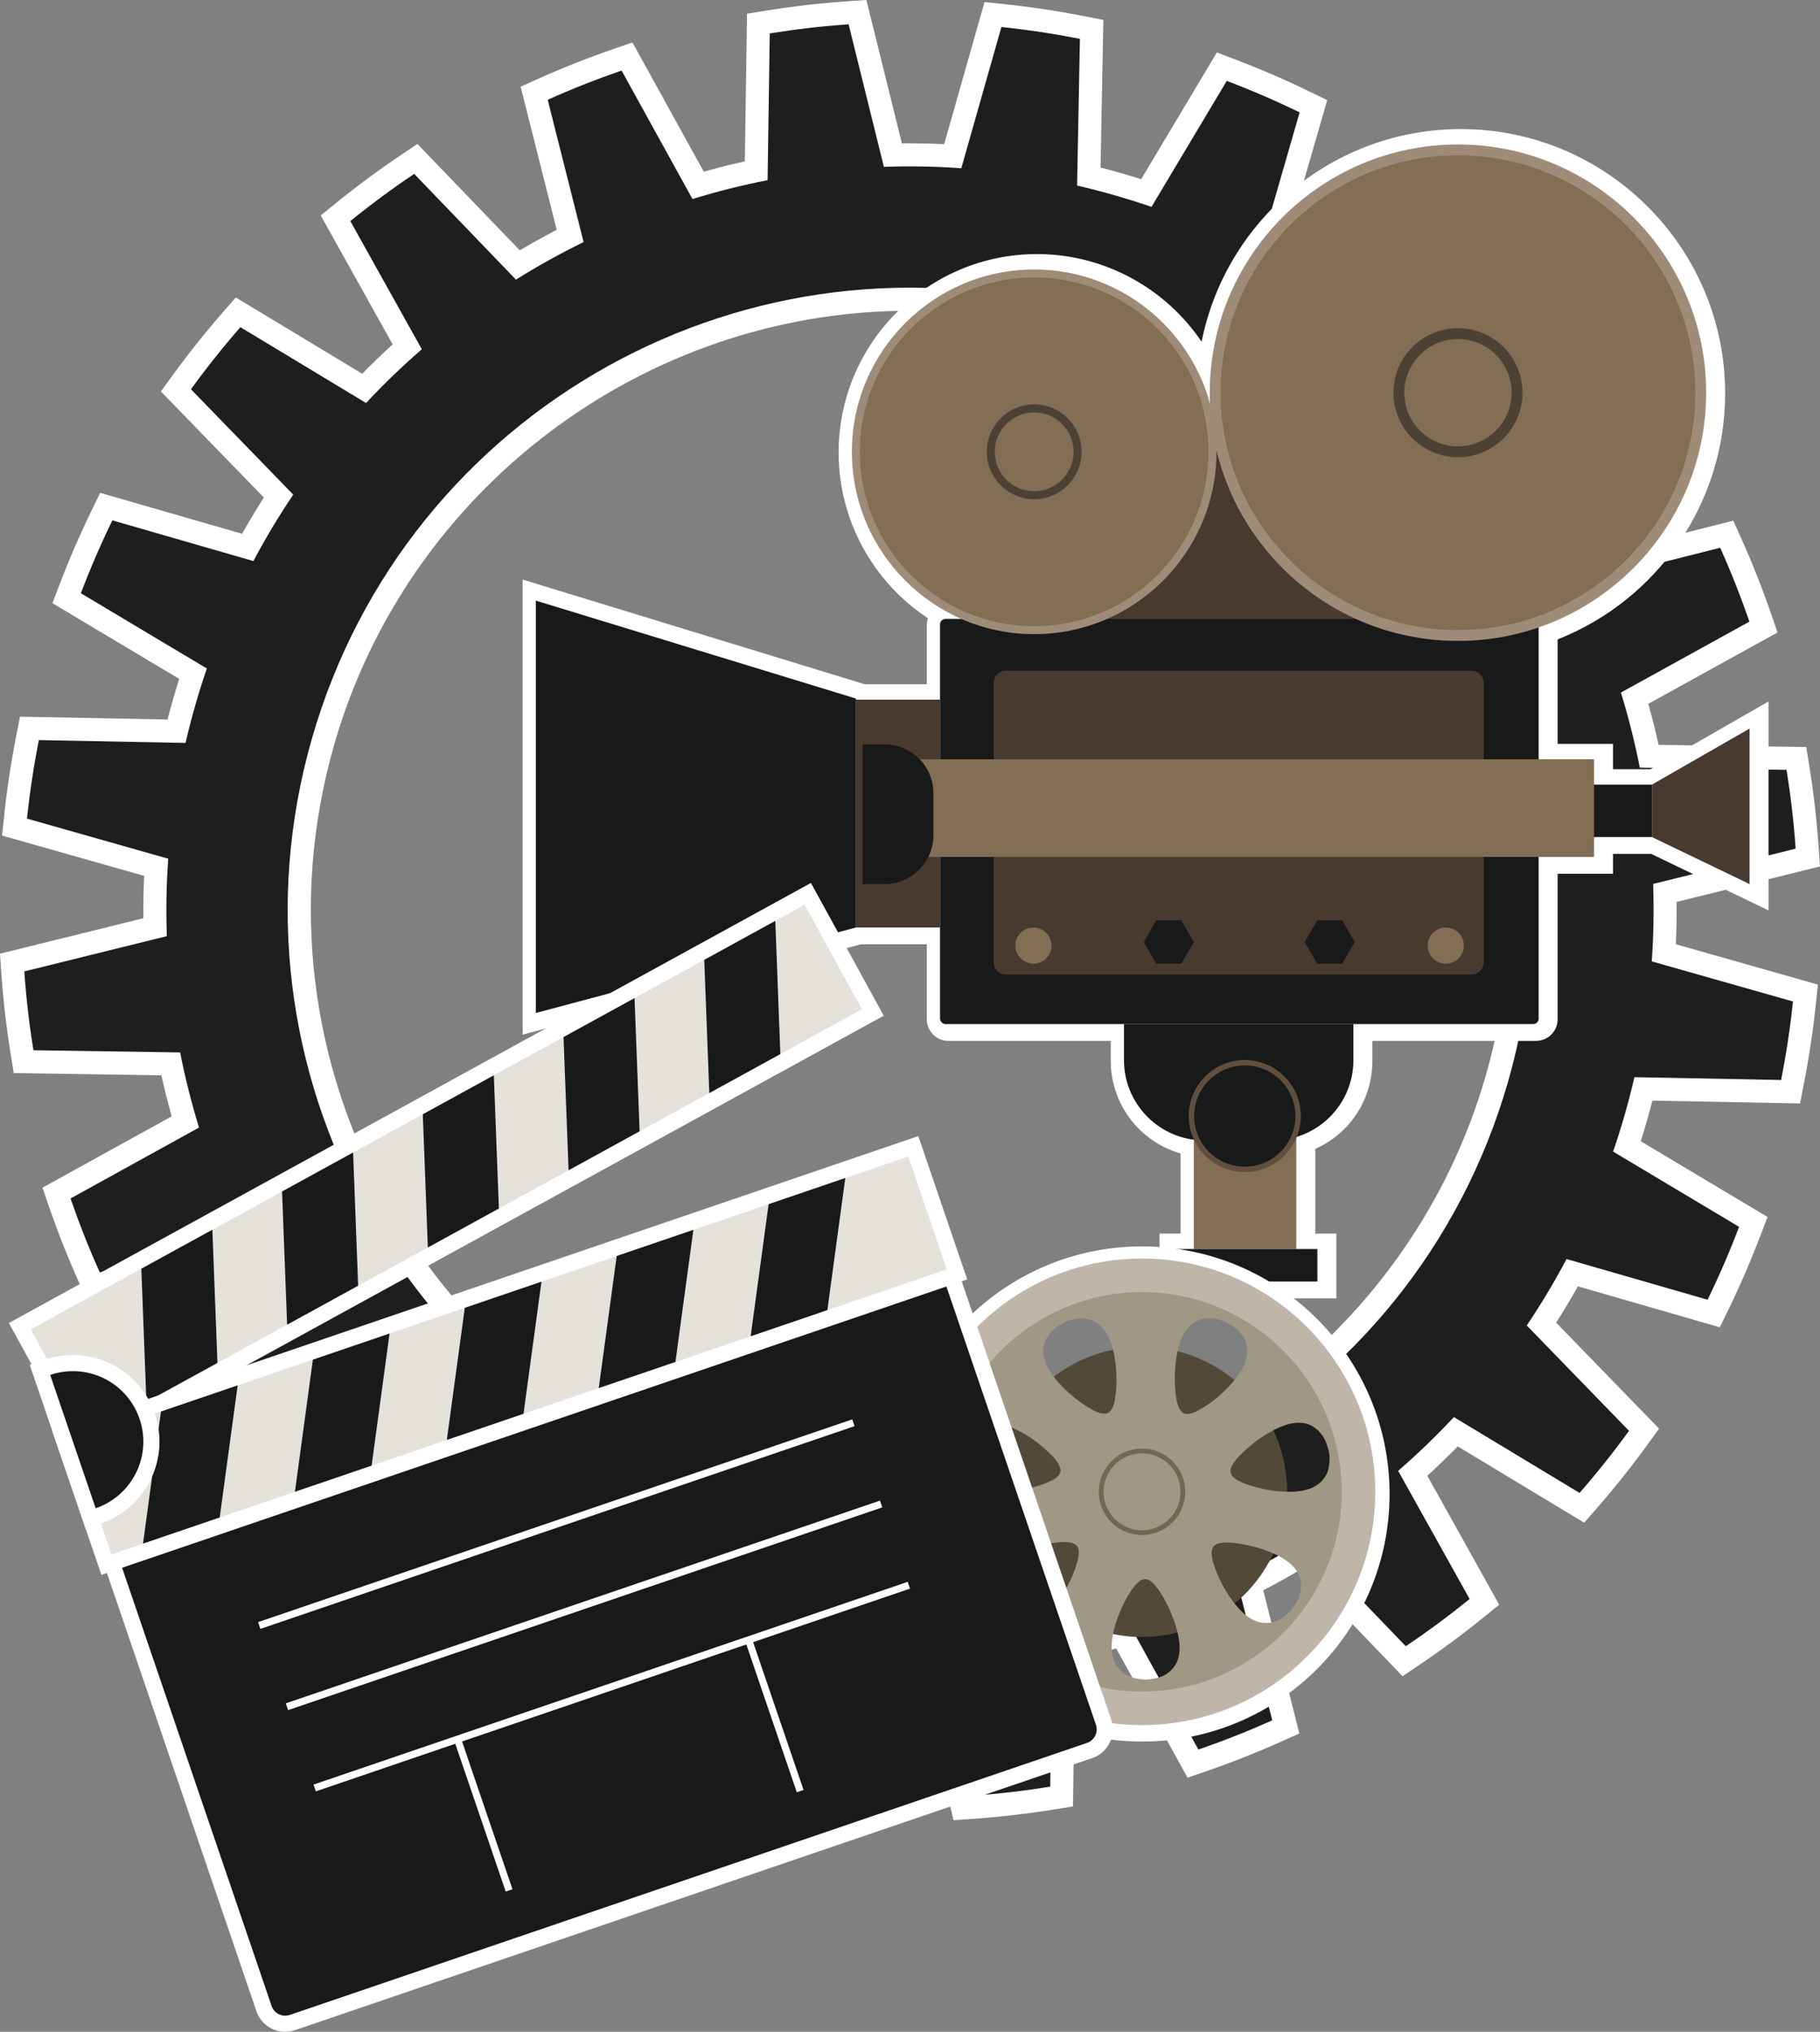
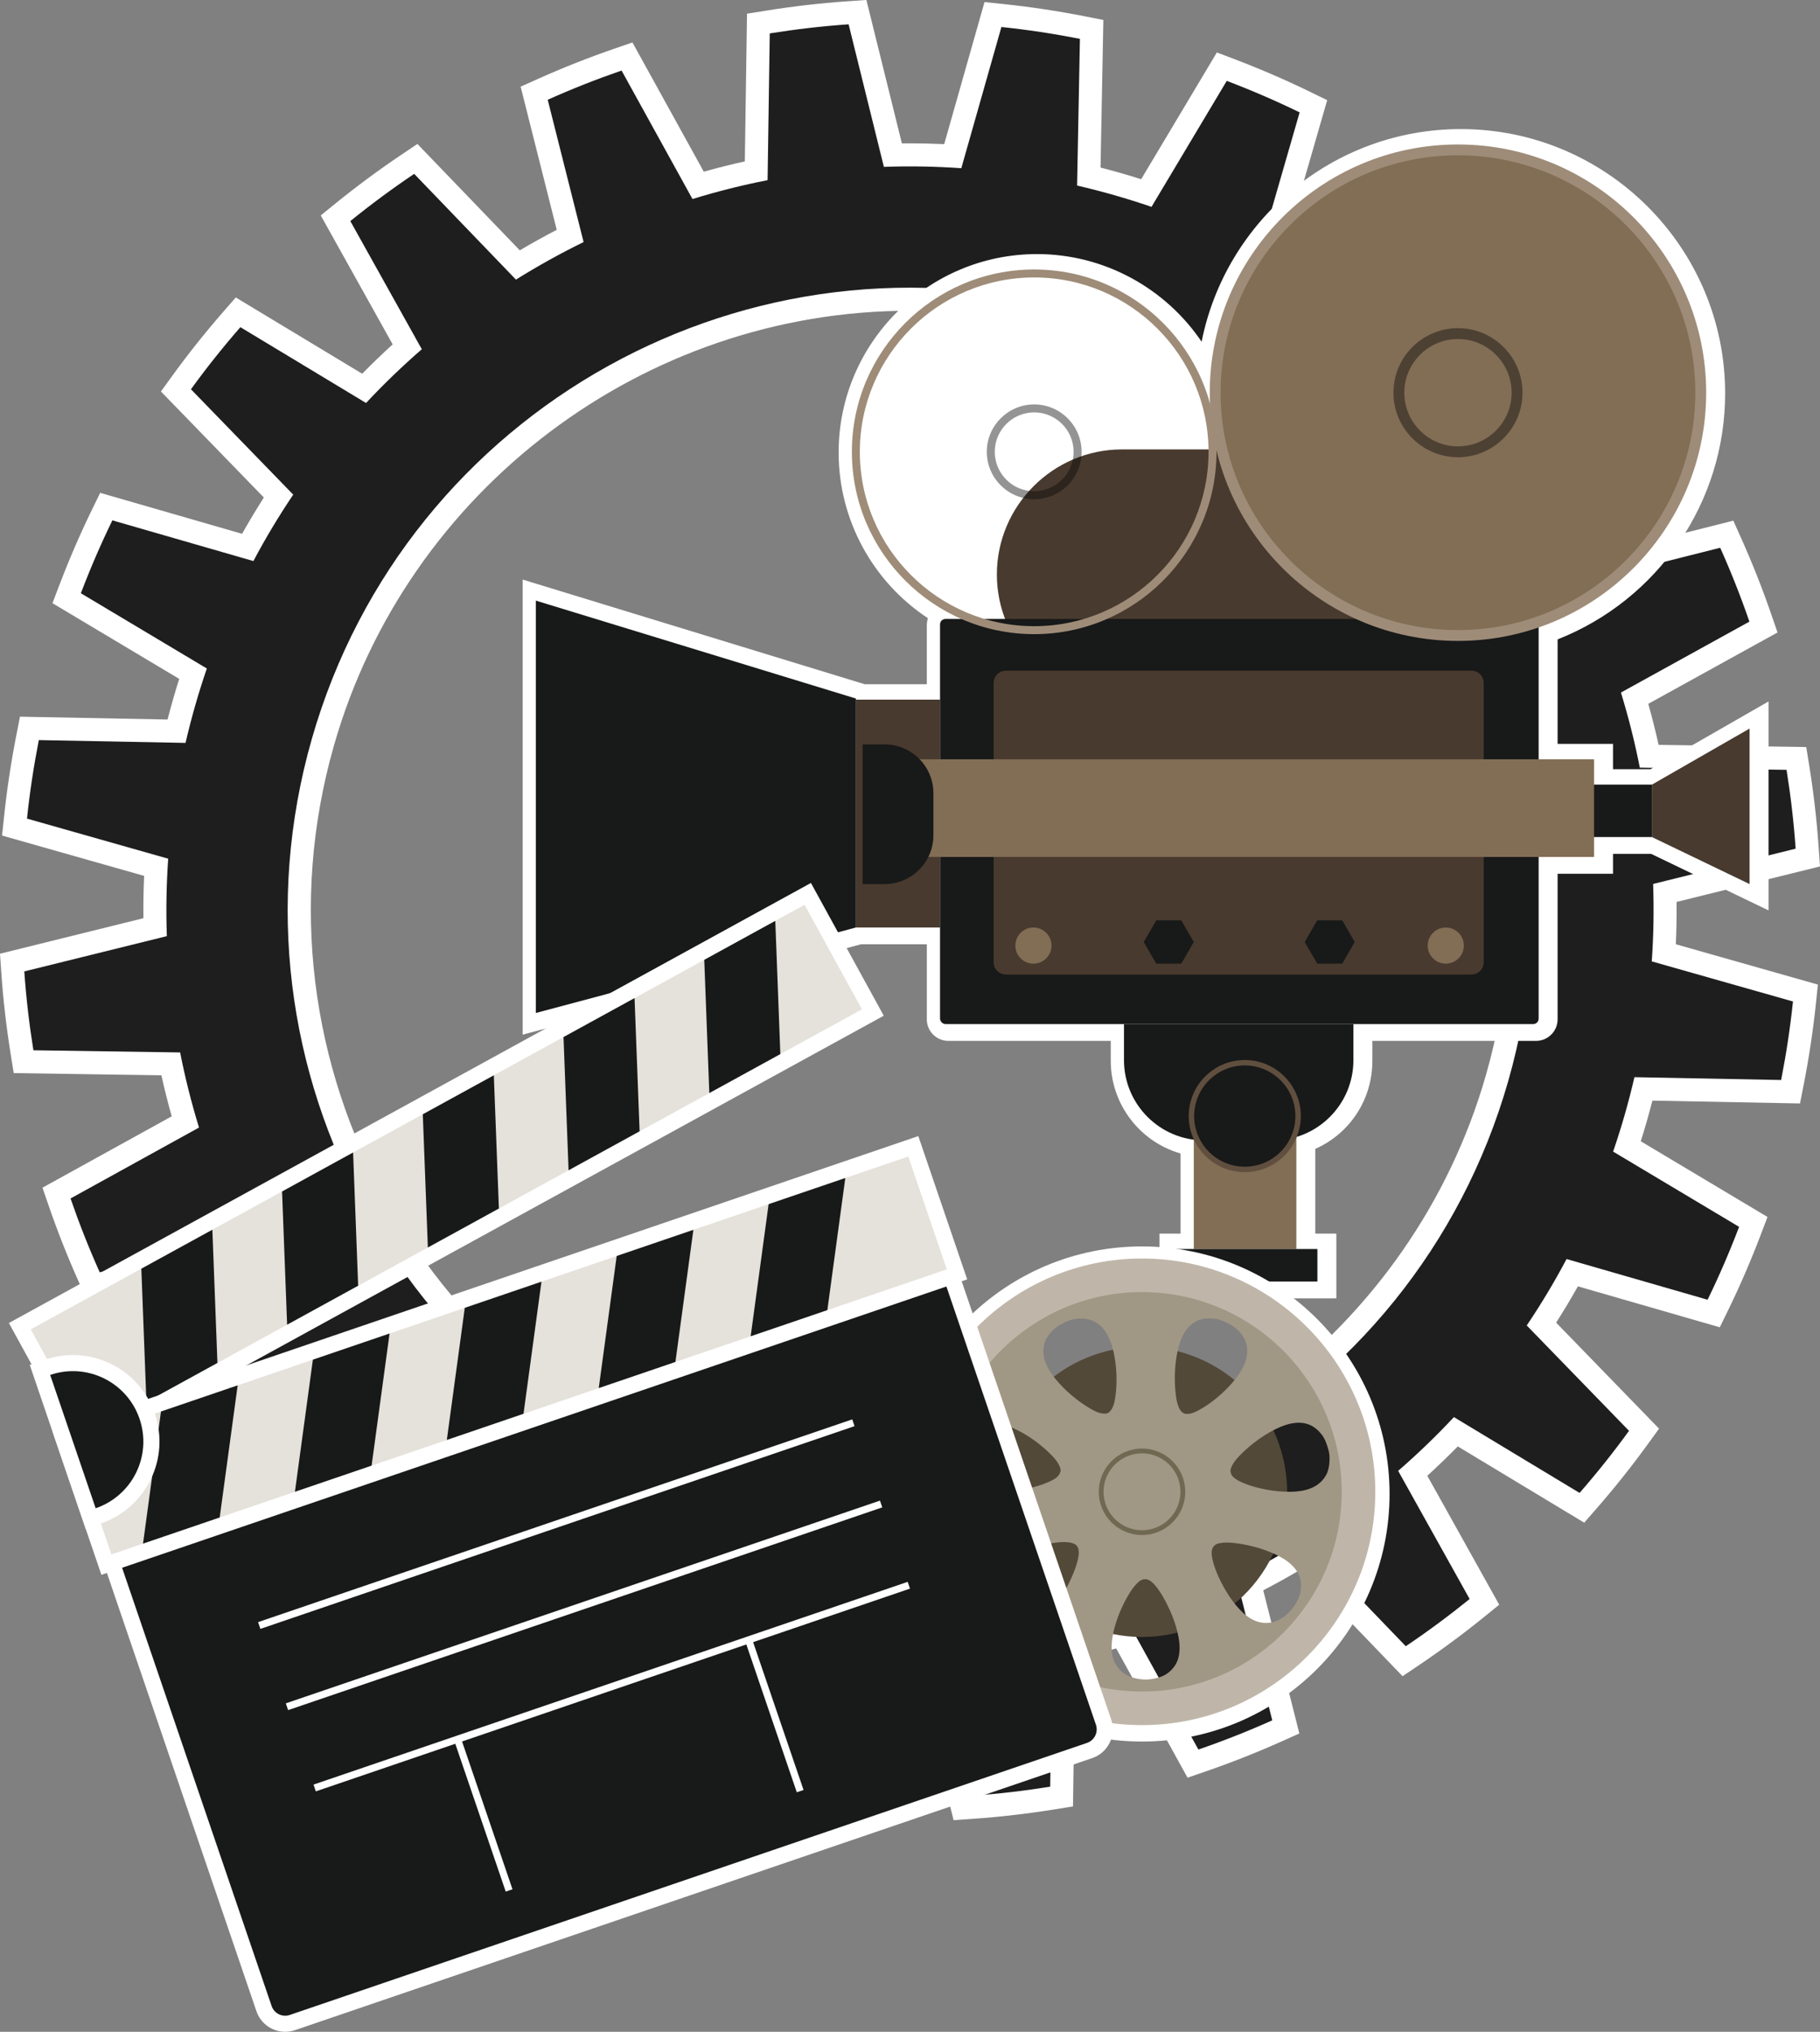
<svg xmlns="http://www.w3.org/2000/svg" id="Layer_2" data-name="Layer 2" viewBox="0 0 1130.52 1261.98">
  <rect x="0" y="0" width="1130.52" height="1261.98" fill="#808080" stroke="none" />
  <defs>
    <style>
      .cls-1 {
        fill: #826d55;
      }

      .cls-1, .cls-2, .cls-3, .cls-4, .cls-5, .cls-6, .cls-7, .cls-8, .cls-9, .cls-10, .cls-11, .cls-12, .cls-13 {
        stroke-width: 0px;
      }

      .cls-2 {
        fill: #181919;
      }

      .cls-3 {
        fill: #a19785;
      }

      .cls-4 {
        fill: #483a2e;
      }

      .cls-14 {
        fill: none;
        stroke: #fff;
        stroke-miterlimit: 10;
        stroke-width: 15px;
      }

      .cls-5 {
        fill: #9e8c78;
      }

      .cls-6 {
        fill: #bfb6a9;
      }

      .cls-7 {
        fill: #534939;
      }

      .cls-8 {
        fill: #1d1e1d;
      }

      .cls-9 {
        fill: #fff;
      }

      .cls-10 {
        fill: #604f3e;
      }

      .cls-11 {
        fill: #706952;
      }

      .cls-12 {
        fill: #e5e1db;
      }

      .cls-15 {
        opacity: .43;
      }

      .cls-13 {
        fill: #070707;
      }
    </style>
  </defs>
  <g id="Layer_1-2" data-name="Layer 1">
    <path class="cls-9" d="m570.32,1041.44c-1.64.02-3.29.03-4.92.03-7.1,0-14.25-.16-21.37-.48l-25.05,88.25-11.99-1.25c-16.49-1.73-33.33-4.27-50.04-7.54l-11.8-2.32,1.76-91.68c-4.26-1.09-8.49-2.24-12.67-3.44-4.17-1.19-8.38-2.46-12.57-3.79l-47.02,78.73-11.24-4.28c-15.92-6.06-31.55-12.82-46.45-20.08l-10.84-5.28,25.44-88.14c-7.63-4.29-15.16-8.81-22.55-13.52l-65.84,63.92-9.75-7.06c-13.46-9.75-26.78-20.35-39.58-31.51l-9.07-7.91,47.38-78.54c-6.22-6.1-12.31-12.43-18.24-18.93l-80.09,44.67-7.59-9.36c-10.56-13.02-20.68-26.71-30.09-40.69l-6.72-9.99,66.08-63.59c-4.45-7.52-8.7-15.19-12.73-22.95l-88.93,22.42-4.92-10.98c-6.89-15.38-13.15-31.22-18.61-47.06l-3.93-11.4,80.28-44.32c-2.38-8.47-4.52-16.98-6.41-25.49l-91.72-1.36-1.91-11.88c-2.69-16.77-4.64-33.68-5.79-50.26l-.83-12.01,89.08-22.05c-.09-8.77.06-17.55.46-26.29L1.29,518.98l1.26-11.99c1.73-16.5,4.27-33.33,7.54-50.04l2.32-11.8,91.68,1.76c1.09-4.26,2.24-8.49,3.44-12.67,1.2-4.18,2.46-8.38,3.79-12.57l-78.73-47.02,4.28-11.24c6.07-15.92,12.82-31.55,20.08-46.45l5.28-10.84,88.14,25.44c4.29-7.62,8.81-15.16,13.52-22.55l-63.93-65.85,7.07-9.75c9.76-13.48,20.37-26.79,31.51-39.58l7.91-9.07,78.54,47.38c6.1-6.22,12.43-12.31,18.92-18.24l-44.67-80.09,9.36-7.59c13.03-10.57,26.72-20.69,40.69-30.09l9.99-6.72,63.59,66.08c7.52-4.45,15.19-8.7,22.95-12.73l-22.42-88.93,10.98-4.92c15.38-6.88,31.21-13.14,47.07-18.61l11.4-3.93,44.32,80.28c8.47-2.38,16.98-4.52,25.49-6.41l1.36-91.72,11.88-1.91c16.76-2.69,33.67-4.64,50.26-5.79l12.01-.83,22.05,89.08c1.64-.02,3.28-.03,4.92-.03,7.1,0,14.25.16,21.37.49L611.54,1.29l11.99,1.25c16.49,1.73,33.33,4.26,50.04,7.54l11.8,2.32-1.76,91.68c4.26,1.09,8.49,2.24,12.67,3.44,4.18,1.2,8.38,2.46,12.57,3.79l47.02-78.73,11.24,4.28c15.91,6.06,31.54,12.81,46.45,20.08l10.84,5.28-25.44,88.14c7.63,4.29,15.16,8.81,22.55,13.52l65.84-63.92,9.75,7.06c13.48,9.76,26.8,20.36,39.58,31.51l9.07,7.91-47.38,78.54c6.22,6.11,12.31,12.43,18.24,18.93l80.09-44.67,7.59,9.36c10.56,13.02,20.68,26.71,30.09,40.69l6.72,9.99-66.08,63.59c4.45,7.52,8.7,15.19,12.73,22.95l88.92-22.42,4.92,10.98c6.88,15.37,13.14,31.2,18.61,47.06l3.93,11.4-80.28,44.32c2.38,8.47,4.52,16.99,6.41,25.49l91.71,1.36,1.91,11.88c2.69,16.75,4.64,33.66,5.79,50.26l.83,12.01-89.08,22.05c.09,8.76-.06,17.55-.46,26.29l88.25,25.05-1.26,11.99c-1.73,16.48-4.26,33.32-7.54,50.04l-2.32,11.8-91.68-1.76c-1.1,4.26-2.25,8.5-3.44,12.67-1.2,4.18-2.46,8.38-3.79,12.57l78.73,47.02-4.28,11.24c-6.06,15.91-12.81,31.53-20.08,46.45l-5.28,10.84-88.14-25.44c-4.29,7.63-8.81,15.16-13.52,22.55l63.93,65.84-7.07,9.75c-9.76,13.47-20.36,26.79-31.51,39.58l-7.91,9.07-78.54-47.38c-6.11,6.22-12.43,12.32-18.93,18.24l44.67,80.09-9.36,7.59c-13.04,10.57-26.73,20.7-40.69,30.09l-9.99,6.72-63.59-66.08c-7.52,4.45-15.19,8.7-22.95,12.73l22.42,88.93-10.98,4.92c-15.38,6.89-31.22,13.15-47.06,18.61l-11.4,3.93-44.32-80.28c-8.47,2.38-16.99,4.52-25.49,6.41l-1.36,91.72-11.88,1.91c-16.76,2.69-33.67,4.64-50.26,5.79l-12.01.83-22.05-89.08Zm-5.25-848.42c-165.06,0-312.11,110.96-357.58,269.83-56.47,197.28,58.09,403.72,255.36,460.18,33.54,9.6,68.06,14.47,102.6,14.47,165.06,0,312.11-110.96,357.58-269.83,56.47-197.28-58.09-403.72-255.36-460.18-33.54-9.6-68.06-14.47-102.6-14.47Z" />
    <path class="cls-8" d="m1026.85,549.04l88.54-21.91c-1.14-16.47-3.05-32.8-5.65-48.98l-91.15-1.35c-3.09-15.79-7.03-31.35-11.72-46.65l79.8-44.05c-5.37-15.57-11.42-30.88-18.14-45.88l-88.39,22.29c-7.04-14.4-14.83-28.43-23.32-42.02l65.68-63.21c-9.17-13.64-18.96-26.87-29.33-39.67l-79.6,44.4c-10.49-12.08-21.62-23.65-33.38-34.63l47.09-78.06c-12.35-10.76-25.2-21.02-38.57-30.71l-65.44,63.53c-13.22-8.9-26.98-17.17-41.26-24.74l25.28-87.6c-14.67-7.15-29.78-13.67-45.27-19.57l-46.74,78.25c-7.54-2.58-15.19-4.99-22.94-7.21-7.75-2.22-15.51-4.22-23.28-6.02l1.75-91.13c-16.27-3.19-32.54-5.65-48.77-7.35l-24.9,87.71c-16.12-1.13-32.17-1.4-48.1-.84l-21.91-88.54c-16.47,1.14-32.8,3.05-48.98,5.65l-1.35,91.15c-15.79,3.09-31.35,7.02-46.65,11.72l-44.05-79.8c-15.57,5.37-30.88,11.42-45.88,18.14l22.29,88.39c-14.4,7.04-28.43,14.83-42.02,23.32l-63.21-65.68c-13.63,9.17-26.87,18.96-39.67,29.33l44.4,79.6c-12.08,10.49-23.65,21.62-34.63,33.38l-78.06-47.09c-10.76,12.35-21.02,25.2-30.71,38.57l63.53,65.44c-8.9,13.22-17.17,26.98-24.74,41.26l-87.6-25.28c-7.15,14.67-13.67,29.78-19.57,45.27l78.25,46.74c-2.58,7.54-4.99,15.19-7.21,22.94-2.22,7.75-4.22,15.51-6.02,23.28l-91.13-1.75c-3.19,16.27-5.65,32.54-7.35,48.77l87.71,24.9c-1.13,16.12-1.4,32.17-.84,48.1l-88.54,21.91c1.14,16.47,3.05,32.8,5.65,48.98l91.15,1.35c3.09,15.79,7.02,31.35,11.72,46.65l-79.8,44.05c5.37,15.57,11.42,30.88,18.14,45.88l88.39-22.29c7.04,14.4,14.83,28.43,23.32,42.02l-65.68,63.21c9.17,13.64,18.96,26.87,29.33,39.67l79.6-44.4c10.49,12.08,21.62,23.65,33.38,34.63l-47.09,78.06c12.35,10.76,25.2,21.02,38.57,30.71l65.44-63.53c13.22,8.9,26.98,17.17,41.26,24.74l-25.28,87.6c14.67,7.15,29.78,13.67,45.28,19.57l46.74-78.25c7.54,2.58,15.19,4.99,22.94,7.21,7.75,2.22,15.51,4.22,23.28,6.02l-1.75,91.13c16.27,3.19,32.54,5.65,48.77,7.35l24.9-87.71c16.12,1.13,32.17,1.4,48.1.84l21.91,88.54c16.47-1.14,32.8-3.05,48.98-5.65l1.35-91.15c15.79-3.09,31.35-7.02,46.65-11.72l44.05,79.8c15.57-5.37,30.88-11.42,45.88-18.14l-22.29-88.39c14.4-7.04,28.43-14.83,42.02-23.32l63.21,65.68c13.64-9.17,26.87-18.96,39.67-29.33l-44.4-79.6c12.08-10.49,23.65-21.62,34.63-33.38l78.06,47.09c10.76-12.35,21.02-25.2,30.71-38.57l-63.53-65.44c8.9-13.22,17.17-26.98,24.74-41.26l87.6,25.28c7.15-14.67,13.67-29.78,19.57-45.27l-78.25-46.74c2.58-7.54,4.99-15.19,7.21-22.94,2.22-7.75,4.22-15.51,6.02-23.28l91.13,1.75c3.19-16.27,5.65-32.54,7.35-48.77l-87.71-24.9c1.13-16.12,1.4-32.17.84-48.1Zm-90.03,122.57c-58.74,205.2-272.71,323.94-477.91,265.2-205.2-58.74-323.94-272.71-265.2-477.91,58.74-205.2,272.71-323.94,477.91-265.2,205.2,58.74,323.94,272.71,265.2,477.91Z" />
    <g>
      <path class="cls-9" d="m720.23,806.43v-40.22h13.08v-49.77c-25.24-7.22-43.35-30.56-43.35-57.52v-12.41h-100.88c-7.37,0-13.37-6-13.37-13.37v-46.62h-40.93l-210.14,56.12v-282.66l212.48,65.01h38.59v-36.73c0-1.5.25-2.93.7-4.28-34.25-22.57-55.48-61.05-55.48-102.92,0-67.96,55.29-123.25,123.25-123.25,41.7,0,79.74,21.17,102.22,54.44,14.97-75.21,81.48-132.08,161.02-132.08,90.53,0,164.18,73.65,164.18,164.18,0,67.63-41.53,128.14-104.07,152.78v64.92h34.42v15.72h23.28l73.33-42.09v129.79l-72.94-35.12h-23.67v12.36h-34.42v90.43c0,7.37-6,13.37-13.37,13.37h-101.69v12.41c0,24.01-13.99,45.17-35.47,54.67v52.62h13.09v40.22h-109.86Z" />
      <g>
        <rect class="cls-1" x="741.53" y="651.09" width="63.69" height="124.69" transform="translate(1546.76 1426.87) rotate(-180)" />
        <rect class="cls-4" x="531.69" y="434.56" width="52.24" height="141.52" transform="translate(1115.62 1010.64) rotate(-180)" />
        <rect class="cls-2" x="963.21" y="487.34" width="62.91" height="32.58" transform="translate(1989.33 1007.25) rotate(-180)" />
        <path class="cls-4" d="m696.93,434.56h128.88c42.74,0,77.71-34.97,77.71-77.71h0c0-42.74-34.97-77.71-77.71-77.71h-128.88c-42.74,0-77.71,34.97-77.71,77.71h0c0,42.74,34.97,77.71,77.71,77.71Z" />
        <rect class="cls-2" x="583.93" y="384.45" width="371.83" height="251.63" rx="3.37" ry="3.37" transform="translate(1539.68 1020.53) rotate(-180)" />
        <g>
          <circle class="cls-1" cx="905.64" cy="243.91" r="150.81" />
          <path class="cls-5" d="m751.46,243.91c0-85.01,69.16-154.18,154.18-154.18s154.18,69.16,154.18,154.18-69.16,154.18-154.18,154.18c-85.01,0-154.18-69.16-154.18-154.18Zm6.74,0c0,81.3,66.14,147.44,147.44,147.44,81.3,0,147.44-66.14,147.44-147.44s-66.14-147.44-147.44-147.44c-81.3,0-147.44,66.14-147.44,147.44Z" />
          <g class="cls-15">
            <path class="cls-13" d="m865.56,243.91c0-22.1,17.98-40.08,40.08-40.08,22.1,0,40.08,17.98,40.08,40.08,0,22.1-17.98,40.08-40.08,40.08-22.1,0-40.08-17.98-40.08-40.08Zm6.74,0c0,18.39,14.96,33.34,33.34,33.34,18.38,0,33.34-14.96,33.34-33.34,0-18.38-14.96-33.34-33.34-33.34-18.38,0-33.34,14.96-33.34,33.34Z" />
          </g>
        </g>
        <g>
-           <circle class="cls-1" cx="642.4" cy="280.63" r="110.78" />
          <path class="cls-5" d="m529.15,280.63c0-62.45,50.81-113.25,113.25-113.25,62.45,0,113.25,50.81,113.25,113.25,0,62.45-50.8,113.25-113.25,113.25-62.45,0-113.25-50.8-113.25-113.25Zm4.95,0c0,59.72,48.59,108.3,108.3,108.3s108.3-48.59,108.3-108.3c0-59.72-48.58-108.3-108.3-108.3s-108.3,48.59-108.3,108.3Z" />
          <g class="cls-15">
            <path class="cls-13" d="m612.96,280.63c0-16.23,13.21-29.44,29.44-29.44s29.44,13.21,29.44,29.44c0,16.23-13.21,29.44-29.44,29.44s-29.44-13.21-29.44-29.44Zm4.95,0c0,13.5,10.99,24.49,24.49,24.49s24.49-10.99,24.49-24.49c0-13.5-10.99-24.49-24.49-24.49s-24.49,10.99-24.49,24.49Z" />
          </g>
        </g>
        <path class="cls-4" d="m624.81,416.57h289.26c4.19,0,7.58,3.4,7.58,7.58v173.55c0,4.19-3.4,7.58-7.58,7.58h-289.26c-4.19,0-7.58-3.4-7.58-7.58v-173.55c0-4.19,3.4-7.58,7.58-7.58Z" transform="translate(1538.87 1021.86) rotate(-180)" />
        <path class="cls-1" d="m886.83,587.32c0,6.2,5.03,11.23,11.23,11.23s11.23-5.03,11.23-11.23-5.03-11.23-11.23-11.23-11.23,5.03-11.23,11.23Z" />
        <circle class="cls-1" cx="641.94" cy="587.32" r="11.23" />
        <polygon class="cls-2" points="833.74 598.55 841.51 585.1 833.74 571.64 818.21 571.64 810.44 585.1 818.21 598.55 833.74 598.55" />
        <polygon class="cls-2" points="733.76 598.55 741.53 585.1 733.76 571.64 718.23 571.64 710.46 585.1 718.23 598.55 733.76 598.55" />
        <rect class="cls-1" x="565.55" y="471.61" width="424.62" height="60.66" transform="translate(1555.72 1003.88) rotate(-180)" />
        <polygon class="cls-4" points="1026.12 519.92 1086.78 549.12 1086.78 452.52 1026.12 487.34 1026.12 519.92" />
        <path class="cls-2" d="m566.15,462.37h13.64v86.76h-13.64c-16.74,0-30.33-13.59-30.33-30.33v-26.09c0-16.74,13.59-30.33,30.33-30.33Z" transform="translate(1115.62 1011.49) rotate(-180)" />
        <path class="cls-2" d="m783.14,600.94h22.41v142.51h-22.41c-27.5,0-49.82-22.32-49.82-49.82v-42.87c0-27.5,22.32-49.82,49.82-49.82Z" transform="translate(97.24 1441.63) rotate(-90)" />
        <polygon class="cls-2" points="332.86 629.18 531.69 576.08 531.69 433.89 332.86 373.06 332.86 629.18" />
        <rect class="cls-2" x="728.44" y="775.78" width="89.87" height="20.22" transform="translate(1546.76 1571.78) rotate(-180)" />
        <circle class="cls-2" cx="773.21" cy="693.21" r="33.14" transform="translate(-101.06 132.81) rotate(-9.22)" />
        <path class="cls-10" d="m738.39,693.21c0-19.2,15.62-34.82,34.82-34.82s34.82,15.62,34.82,34.82-15.62,34.82-34.82,34.82-34.82-15.62-34.82-34.82Zm3.37,0c0,17.34,14.11,31.45,31.45,31.45s31.45-14.11,31.45-31.45c0-17.34-14.11-31.45-31.45-31.45-17.34,0-31.45,14.11-31.45,31.45Z" />
      </g>
    </g>
    <circle class="cls-14" cx="709.38" cy="927.94" r="146.27" />
    <g>
      <circle class="cls-7" cx="709.38" cy="926.58" r="90.11" transform="translate(-420.1 1219.94) rotate(-67.12)" />
      <path class="cls-3" d="m709.38,792.1c-74.28,0-134.49,60.21-134.49,134.49s60.21,134.49,134.49,134.49,134.49-60.21,134.49-134.49-60.21-134.49-134.49-134.49Zm-107.81,127.61c-4.27-4.64-5.22-11.48-3.84-18.58.86-3.51,2.09-6.79,3.94-9.47,1.97-2.64,4.36-4.75,7.14-6.1,5.6-2.73,13.04-2.08,21.78,2.05,8.86,4.17,15.86,9.75,20.88,14.52,2.55,2.43,4.53,4.67,5.71,6.64,1.16,1.98,1.96,3.82,1.5,5.43-.52,1.6-1.46,3.03-3.5,4.3-.99.64-2.18,1.25-3.56,1.84-1.29.6-2.73,1.19-4.34,1.75-6.45,2.2-15.39,4.31-25.14,4.49-9.75.18-16.45-2.17-20.58-6.87Zm66.41,54.31c-2.38,6.49-6.25,14.72-12.15,22.4-2.99,3.85-5.98,6.77-9.06,8.78-3.02,1.94-6.1,2.92-9.2,3.06-6.27.39-12.23-3.06-16.91-8.57-2.21-2.85-3.96-5.87-4.93-8.96-.83-3.18-.99-6.37-.31-9.38,1.34-6.07,6.49-11.5,15.16-15.77,8.78-4.34,17.49-6.34,24.36-7.31,3.49-.48,6.47-.63,8.75-.32,2.3.31,4.21.87,5.19,2.23,2.17,2.51,1.27,7.42-.92,13.84Zm20.29-96.44c-1.5.74-3.39.53-5.55-.08-2.18-.67-4.89-2.19-7.76-3.98-5.7-3.62-12.9-9.25-19.12-16.76-6.23-7.5-8.59-14.24-7.52-20.46.47-3.16,2-5.79,4.07-8.32,1.05-1.24,2.25-2.41,3.58-3.5,1.38-1,2.91-1.89,4.53-2.7,6.41-3.4,13.51-3.72,19.04-1.1,5.69,2.9,9.75,8.83,11.99,18.31,2.24,9.48,2.3,18.63,1.67,25.41-.37,3.31-.81,6.48-1.61,8.65-.39,1.11-.86,2.03-1.43,2.73-.53.8-1.14,1.42-1.89,1.8Zm40.98,157.75c-1.83,2.45-4.32,4.55-7.28,5.81-2.96,1.22-6.37,1.9-9.97,2.08-7.21-.09-13.74-2.33-17.57-7.41-1.93-2.46-3.21-5.43-3.71-9.01-.49-3.66-.2-7.83.81-12.6,2.07-9.52,5.94-17.61,9.49-23.69,1.8-3.03,3.51-5.27,5.2-6.98,1.7-1.76,3.32-2.71,5.01-2.62,3.34-.25,6.61,3.61,10.25,9.31,1.8,2.93,3.68,6.5,5.43,10.47,1.73,3.89,3.34,8.27,4.48,13,2.34,9.46,1.57,16.75-2.14,21.66Zm11.67-157.72c-1.12.38-2.13.59-3.04.58-.95.06-1.82-.01-2.58-.37-2.95-1.53-4.38-5.92-5.09-12.95-.71-6.69-.8-15.83,1.19-25.37,1.98-9.55,5.78-15.6,11.32-18.65,2.77-1.61,5.78-2.02,9.05-1.98,1.63.04,3.3.26,4.98.62,1.64.47,3.29,1.11,4.93,1.87,3.29,1.51,6.19,3.45,8.32,5.97,2.15,2.48,3.77,5.12,4.38,8.23,1.28,6.24-.83,13.1-6.84,20.76-6.01,7.67-13.13,13.42-18.84,17.17-2.83,1.78-5.57,3.37-7.78,4.11Zm66.68,112.23c-.78,3.16-2.53,6.15-4.65,9.07-4.48,5.66-10.39,9.32-16.71,9.14-6.25,0-12.5-3.61-18.69-11.23-3.09-3.77-5.6-7.71-7.64-11.46-2.09-3.82-3.75-7.5-4.96-10.74-2.29-6.45-3.28-11.43-1.15-13.98.94-1.4,2.69-2.07,5.07-2.33,2.23-.36,5.16-.26,8.62.17,6.91.92,15.55,2.73,24.47,6.84,8.81,4.04,14.07,9.21,15.67,15.22.77,2.96.71,6.11-.04,9.29Zm16.72-74.83c-.68,1.44-1.52,2.77-2.52,3.98-4.01,4.88-10.64,7.51-20.38,7.59-9.74.09-18.72-1.89-25.27-4.02-6.42-2.25-11-4.57-11.64-7.8-.5-1.6.1-3.39,1.35-5.4,1.11-1.96,3.02-4.19,5.52-6.63,5.02-4.83,11.82-10.46,20.59-14.89,8.65-4.38,15.95-5.27,21.67-2.79,2.79,1.24,5.22,3.26,7.24,5.83,2.03,2.57,3.24,5.83,4.2,9.32,1.04,3.48.92,7.03.48,10.23-.25,1.61-.66,3.14-1.24,4.57Z" />
      <path class="cls-6" d="m709.38,1071.5c-79.9,0-144.91-65.01-144.91-144.91s65.01-144.91,144.91-144.91,144.91,65.01,144.91,144.91-65.01,144.91-144.91,144.91Zm0-268.97c-68.41,0-124.06,55.65-124.06,124.06s55.65,124.06,124.06,124.06,124.06-55.65,124.06-124.06-55.65-124.06-124.06-124.06Z" />
      <path class="cls-11" d="m709.38,953.45c-14.81,0-26.87-12.05-26.87-26.87s12.05-26.87,26.87-26.87,26.87,12.05,26.87,26.87-12.05,26.87-26.87,26.87Zm0-50.75c-13.17,0-23.88,10.71-23.88,23.88s10.71,23.88,23.88,23.88,23.88-10.71,23.88-23.88-10.71-23.88-23.88-23.88Z" />
    </g>
    <g>
      <g>
        <g>
          <path class="cls-9" d="m177.15,1261.98c-8.08,0-15.26-5.14-17.87-12.79l-103.54-303.45,530.96-181.18,103.54,303.45c3.36,9.86-1.92,20.61-11.77,23.97l-495.21,168.98c-1.97.67-4.03,1.01-6.1,1.01Z" />
          <path class="cls-2" d="m105.52,856.06h541.02v310.63c0,4.9-3.98,8.89-8.89,8.89H114.41c-4.9,0-8.89-3.98-8.89-8.89v-310.63h0Z" transform="translate(-307.9 175.87) rotate(-18.84)" />
        </g>
        <rect class="cls-9" x="150.6" y="944.43" width="389.96" height="4.44" transform="translate(-287.2 162.33) rotate(-18.84)" />
        <rect class="cls-9" x="167.82" y="994.89" width="389.96" height="4.44" transform="translate(-302.57 170.59) rotate(-18.84)" />
        <rect class="cls-9" x="185.03" y="1045.35" width="389.96" height="4.44" transform="translate(-317.94 178.85) rotate(-18.84)" />
        <rect class="cls-9" x="298.01" y="1077.6" width="4.44" height="99.23" transform="translate(-347.94 157.35) rotate(-18.84)" />
        <rect class="cls-9" x="478.81" y="1015.91" width="4.44" height="99.23" transform="translate(-318.33 212.44) rotate(-18.84)" />
      </g>
      <g>
        <g>
          <rect class="cls-9" x="-6.88" y="679.28" width="568.25" height="94.05" transform="translate(869.65 1229.73) rotate(151.25)" />
          <rect class="cls-12" x="3.12" y="689.28" width="548.25" height="74.05" transform="translate(-315.16 222.88) rotate(-28.75)" />
        </g>
        <path class="cls-2" d="m90.94,870.75l44.12-24.21-3.14-82.74-44.12,24.21,3.14,82.74Zm346.52-274.57l3.14,82.74,44.12-24.21-3.14-82.74-44.12,24.21Zm-259.11,226.61l44.12-24.21-3.14-82.74-44.12,24.21,3.14,82.74Zm174.83-95.91l44.12-24.21-3.14-82.74-44.12,24.21,3.14,82.74Zm-87.41,47.96l44.12-24.21-3.14-82.74-44.12,24.21,3.14,82.74Z" />
      </g>
      <g>
        <g>
          <rect class="cls-9" x="32.57" y="794.89" width="568.25" height="94.05" transform="translate(888.31 1536.44) rotate(161.16)" />
          <rect class="cls-12" x="42.57" y="804.89" width="548.25" height="74.05" transform="translate(888.31 1536.44) rotate(161.16)" />
        </g>
        <path class="cls-2" d="m525.07,731.68l-47.63,16.25-11.15,82.05,47.63-16.25,11.15-82.05Zm-388.6,210.84l11.15-82.05-47.63,16.25-11.15,82.05,47.63-16.25Zm294.23-178.65l-47.63,16.25-11.15,82.05,47.63-16.25,11.15-82.05Zm-188.72,64.4l-47.63,16.25-11.15,82.05,47.63-16.25,11.15-82.05Zm94.36-32.2l-47.63,16.25-11.15,82.05,47.63-16.25,11.15-82.05Z" />
      </g>
      <g>
-         <path class="cls-2" d="m59.43,936.8l-28.25-82.8,28.25,82.8Z" />
        <g>
          <path class="cls-9" d="m18.48,847.76l9.46-3.23c5.62-1.92,11.46-2.89,17.36-2.89,22.99,0,43.43,14.63,50.86,36.4,4.64,13.59,3.7,28.17-2.63,41.05-6.33,12.89-17.3,22.54-30.88,27.17l-9.46,3.23-34.71-101.73Z" />
          <path class="cls-2" d="m31.17,854l28.25,82.8c22.87-7.8,35.08-32.66,27.27-55.53s-32.66-35.08-55.53-27.27Z" />
        </g>
      </g>
    </g>
  </g>
</svg>